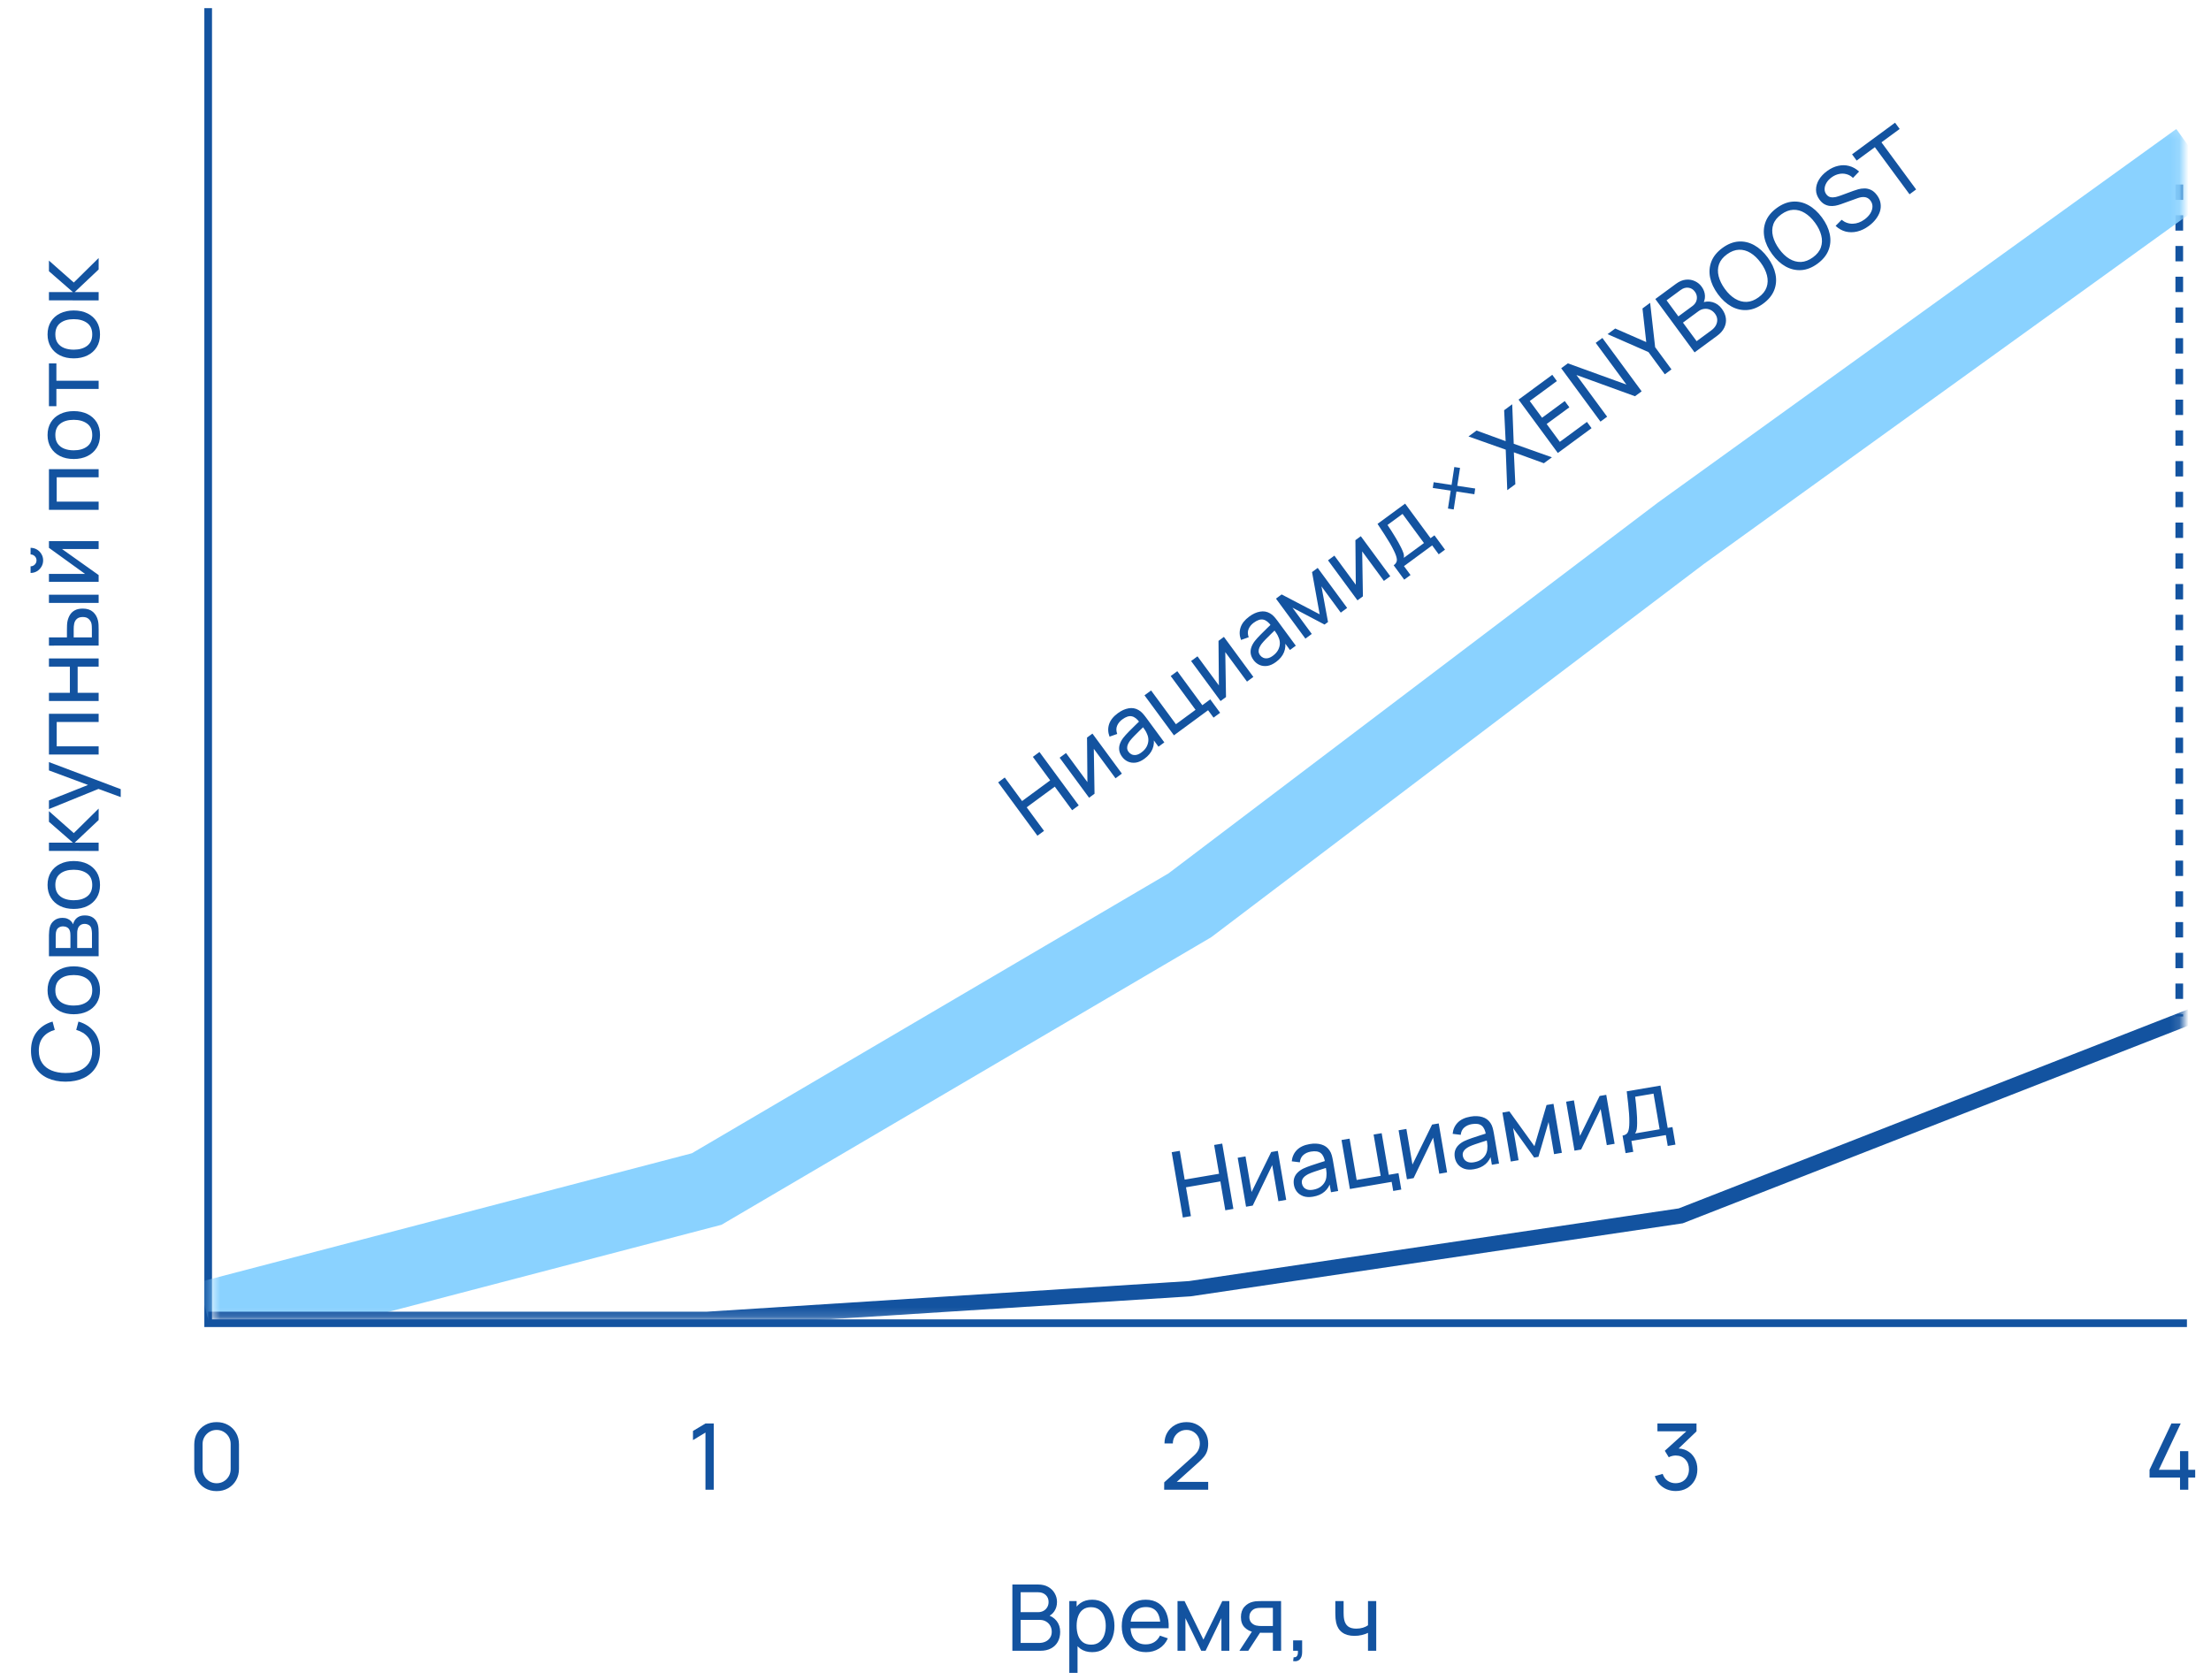
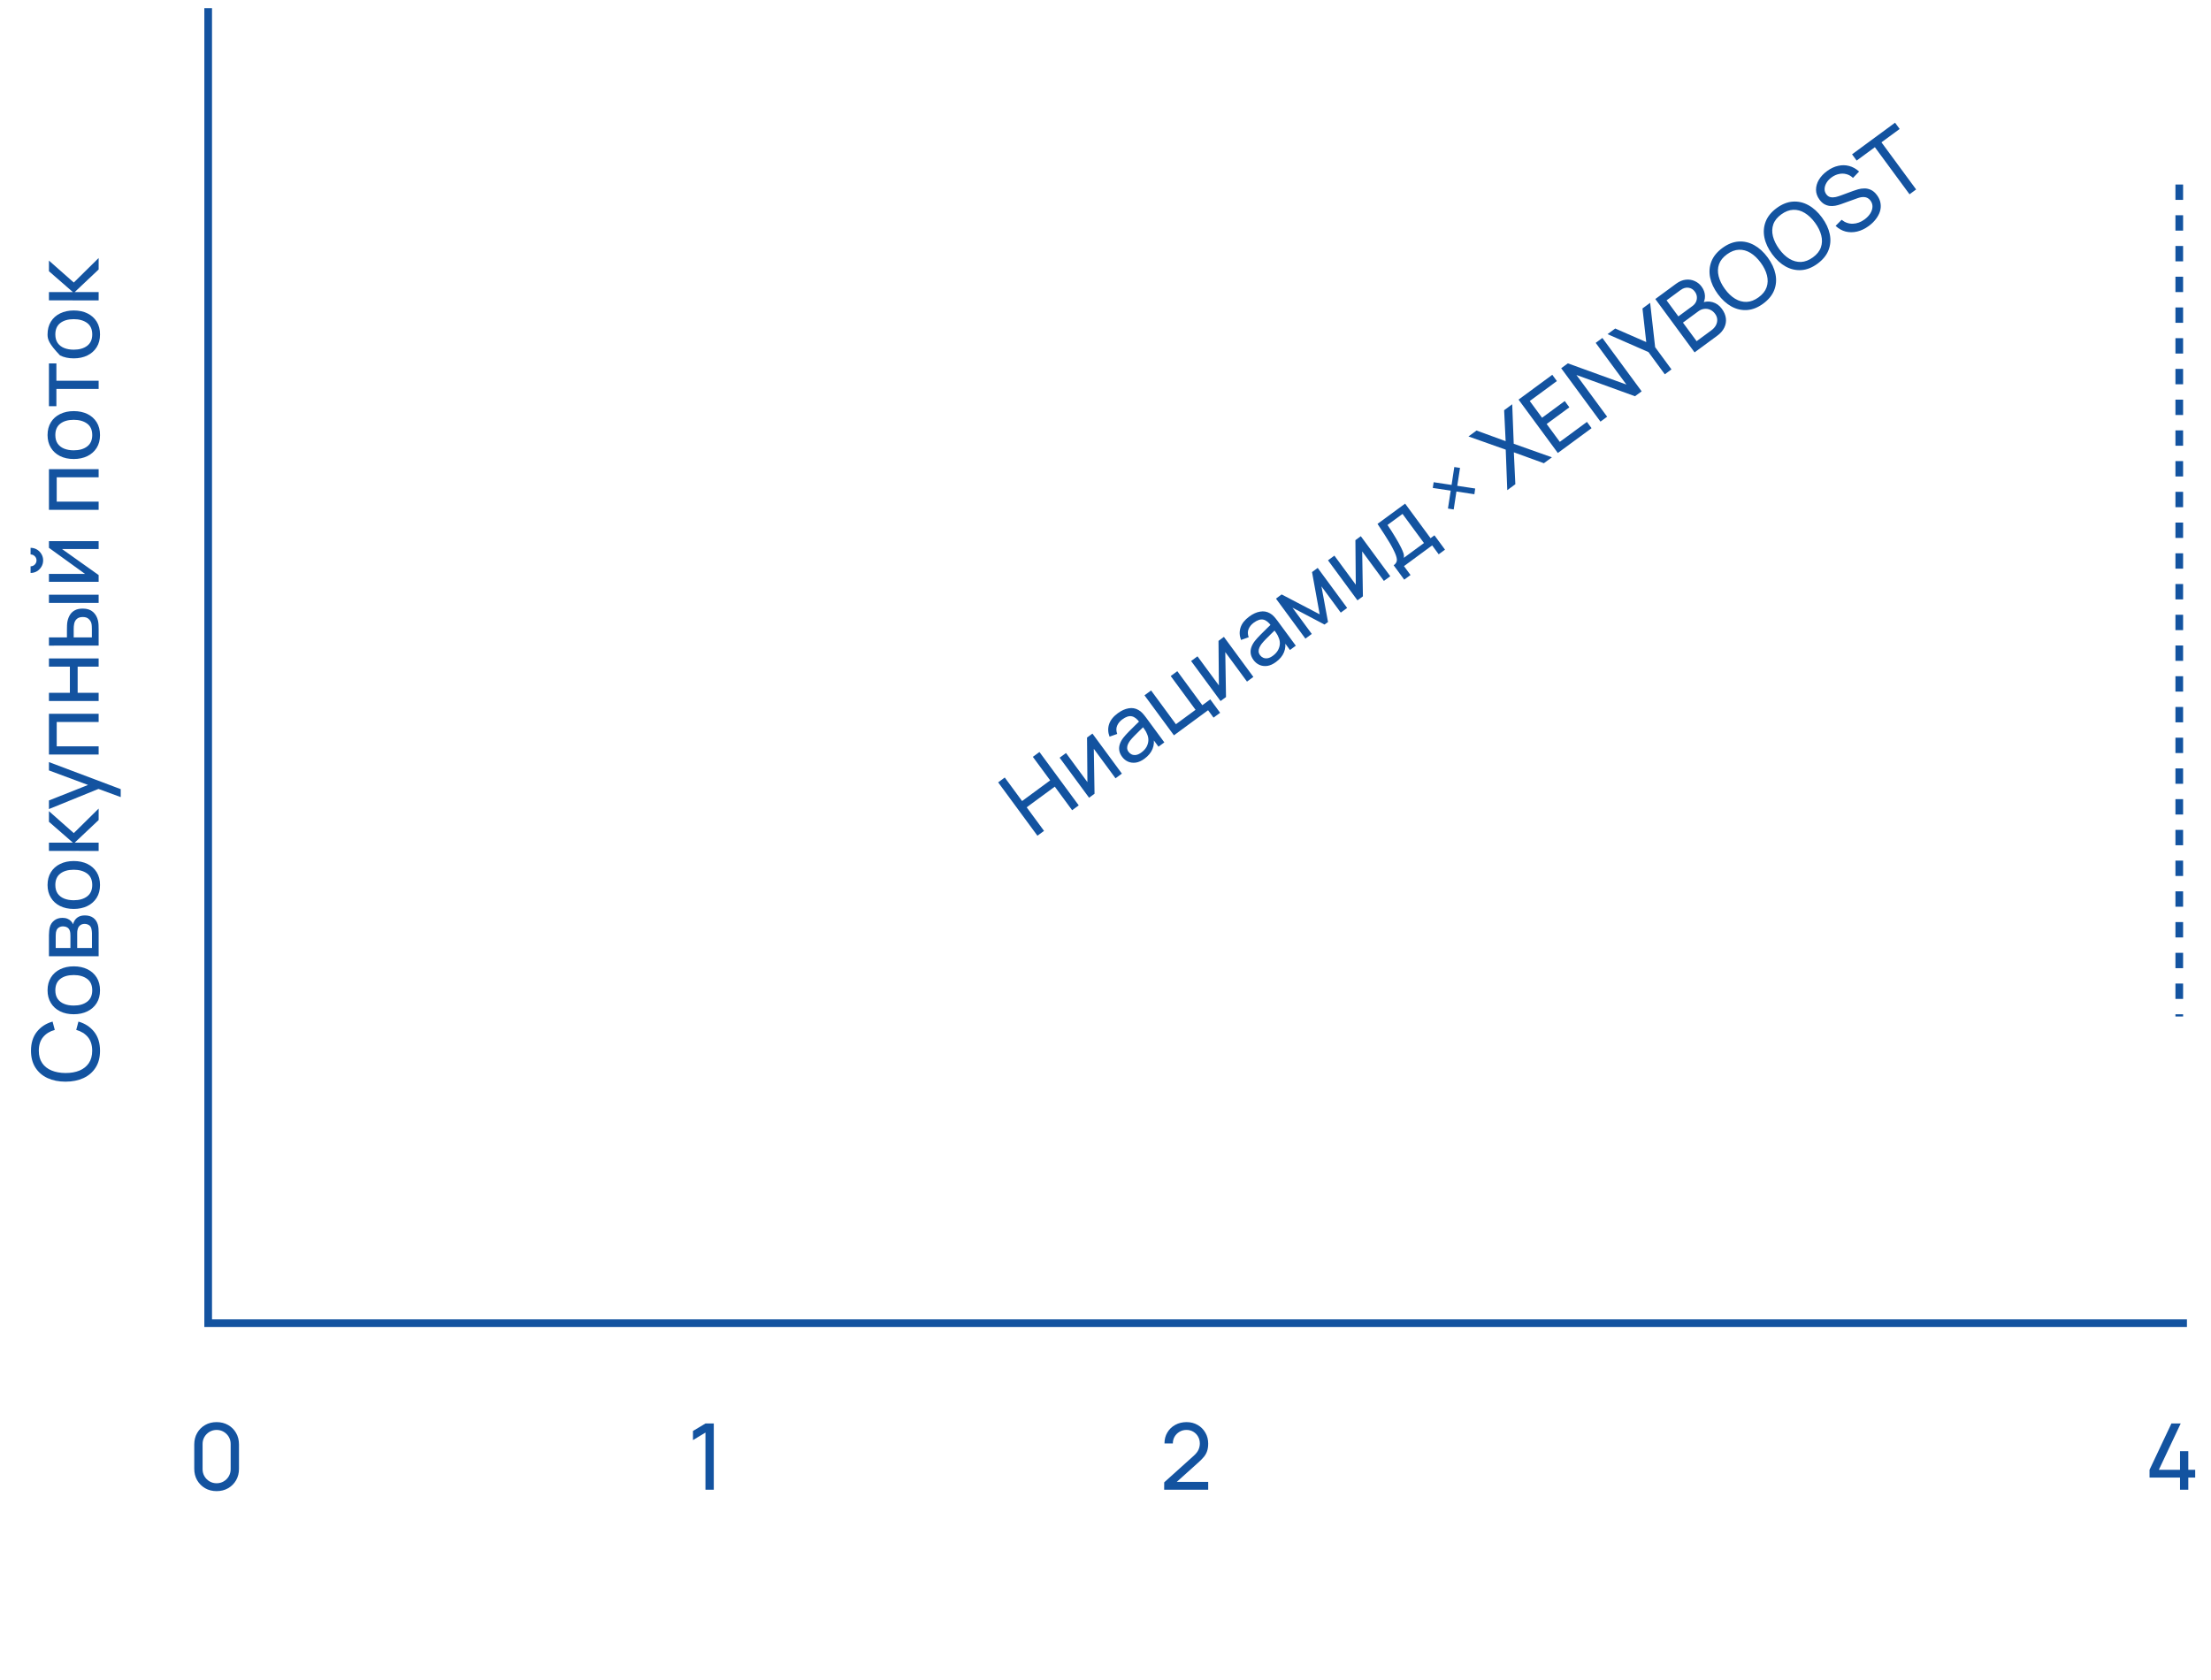
<svg xmlns="http://www.w3.org/2000/svg" width="246" height="187" viewBox="0 0 246 187" fill="none">
-   <path d="M112.638 183.707V176.334H115.51C115.95 176.334 116.326 176.425 116.636 176.606C116.95 176.786 117.189 177.025 117.353 177.322C117.52 177.616 117.604 177.933 117.604 178.275C117.604 178.674 117.502 179.024 117.297 179.324C117.092 179.625 116.816 179.831 116.467 179.944L116.457 179.693C116.932 179.819 117.3 180.051 117.563 180.389C117.826 180.727 117.957 181.13 117.957 181.598C117.957 182.028 117.869 182.4 117.691 182.714C117.517 183.028 117.264 183.272 116.933 183.446C116.606 183.62 116.217 183.707 115.766 183.707H112.638ZM113.559 182.837H115.592C115.865 182.837 116.109 182.787 116.324 182.688C116.539 182.586 116.708 182.442 116.831 182.258C116.957 182.074 117.02 181.852 117.02 181.592C117.02 181.343 116.964 181.12 116.851 180.922C116.742 180.724 116.587 180.567 116.386 180.451C116.188 180.331 115.957 180.272 115.694 180.272H113.559V182.837ZM113.559 179.411H115.5C115.718 179.411 115.914 179.365 116.089 179.273C116.266 179.178 116.406 179.044 116.508 178.874C116.614 178.703 116.667 178.503 116.667 178.275C116.667 177.957 116.56 177.698 116.345 177.496C116.13 177.295 115.848 177.194 115.5 177.194H113.559V179.411ZM121.517 183.861C120.998 183.861 120.561 183.733 120.206 183.477C119.851 183.217 119.582 182.867 119.398 182.427C119.217 181.983 119.126 181.487 119.126 180.937C119.126 180.381 119.217 179.882 119.398 179.442C119.582 179.002 119.851 178.655 120.206 178.403C120.565 178.15 121.003 178.024 121.522 178.024C122.034 178.024 122.475 178.152 122.843 178.408C123.215 178.66 123.5 179.007 123.698 179.447C123.896 179.888 123.995 180.384 123.995 180.937C123.995 181.49 123.896 181.987 123.698 182.427C123.5 182.867 123.215 183.217 122.843 183.477C122.475 183.733 122.033 183.861 121.517 183.861ZM118.973 186.165V178.177H119.787V182.248H119.889V186.165H118.973ZM121.405 183.026C121.77 183.026 122.072 182.934 122.311 182.75C122.55 182.565 122.729 182.316 122.848 182.002C122.968 181.685 123.028 181.33 123.028 180.937C123.028 180.548 122.968 180.196 122.848 179.882C122.732 179.568 122.551 179.319 122.306 179.135C122.063 178.951 121.754 178.858 121.379 178.858C121.021 178.858 120.724 178.947 120.488 179.125C120.253 179.299 120.077 179.543 119.961 179.857C119.845 180.167 119.787 180.528 119.787 180.937C119.787 181.34 119.843 181.7 119.956 182.017C120.072 182.331 120.249 182.579 120.488 182.76C120.727 182.937 121.032 183.026 121.405 183.026ZM127.514 183.861C126.971 183.861 126.497 183.741 126.09 183.502C125.688 183.26 125.374 182.924 125.148 182.494C124.923 182.06 124.81 181.555 124.81 180.978C124.81 180.374 124.921 179.852 125.143 179.411C125.365 178.968 125.674 178.626 126.07 178.387C126.469 178.145 126.937 178.024 127.473 178.024C128.029 178.024 128.502 178.152 128.891 178.408C129.284 178.664 129.577 179.029 129.772 179.504C129.97 179.978 130.055 180.543 130.028 181.198H129.106V180.871C129.096 180.191 128.958 179.684 128.691 179.35C128.425 179.012 128.029 178.843 127.504 178.843C126.94 178.843 126.512 179.024 126.218 179.386C125.925 179.748 125.778 180.266 125.778 180.942C125.778 181.594 125.925 182.099 126.218 182.458C126.512 182.816 126.93 182.995 127.473 182.995C127.838 182.995 128.156 182.912 128.425 182.744C128.695 182.577 128.906 182.337 129.06 182.023L129.936 182.325C129.721 182.813 129.396 183.192 128.963 183.461C128.533 183.728 128.05 183.861 127.514 183.861ZM125.471 181.198V180.466H129.557V181.198H125.471ZM131.013 183.707V178.177H131.796L133.895 182.468L135.994 178.177H136.778V183.707H135.897V180.077L134.136 183.707H133.654L131.893 180.077V183.707H131.013ZM141.623 183.707V181.705H140.43C140.29 181.705 140.134 181.7 139.964 181.69C139.797 181.676 139.64 181.657 139.493 181.633C139.093 181.558 138.756 181.383 138.479 181.106C138.206 180.83 138.069 180.447 138.069 179.959C138.069 179.485 138.197 179.104 138.453 178.817C138.713 178.527 139.032 178.34 139.411 178.254C139.582 178.213 139.754 178.191 139.928 178.188C140.105 178.181 140.256 178.177 140.379 178.177H142.534L142.539 183.707H141.623ZM137.9 183.707L139.37 181.454H140.353L138.884 183.707H137.9ZM140.363 180.952H141.623V178.93H140.363C140.285 178.93 140.181 178.933 140.051 178.94C139.925 178.947 139.803 178.968 139.687 179.002C139.578 179.032 139.471 179.089 139.365 179.171C139.262 179.253 139.177 179.358 139.109 179.488C139.041 179.618 139.006 179.771 139.006 179.949C139.006 180.205 139.078 180.413 139.221 180.574C139.365 180.731 139.539 180.836 139.744 180.891C139.856 180.918 139.967 180.935 140.076 180.942C140.189 180.949 140.285 180.952 140.363 180.952ZM143.875 184.854L143.932 184.429C144.075 184.439 144.182 184.412 144.254 184.347C144.326 184.282 144.372 184.193 144.392 184.081C144.413 183.968 144.416 183.844 144.403 183.707H143.875V182.55H144.879V183.861C144.879 184.219 144.79 184.489 144.613 184.67C144.438 184.85 144.193 184.912 143.875 184.854ZM152.206 183.707V181.715C152.021 181.808 151.798 181.886 151.535 181.951C151.276 182.016 150.997 182.048 150.7 182.048C150.137 182.048 149.683 181.922 149.338 181.669C148.994 181.417 148.768 181.053 148.663 180.579C148.632 180.435 148.61 180.287 148.596 180.133C148.586 179.98 148.579 179.84 148.576 179.713C148.572 179.587 148.57 179.495 148.57 179.437V178.177H149.492V179.437C149.492 179.536 149.495 179.659 149.502 179.806C149.509 179.949 149.526 180.089 149.553 180.225C149.622 180.563 149.763 180.818 149.978 180.988C150.197 181.159 150.504 181.244 150.9 181.244C151.166 181.244 151.412 181.21 151.637 181.142C151.863 181.074 152.052 180.983 152.206 180.871V178.177H153.122V183.707H152.206Z" fill="#1353A0" />
-   <path d="M11.128 116.933C11.128 117.667 10.966 118.29 10.642 118.802C10.318 119.314 9.867 119.705 9.29 119.974C8.713 120.24 8.046 120.374 7.288 120.374C6.53 120.374 5.863 120.24 5.286 119.974C4.709 119.705 4.259 119.314 3.935 118.802C3.61 118.29 3.448 117.667 3.448 116.933C3.448 116.08 3.665 115.378 4.098 114.829C4.532 114.276 5.116 113.895 5.849 113.687L6.095 114.614C5.546 114.764 5.112 115.032 4.795 115.417C4.477 115.803 4.319 116.308 4.319 116.933C4.319 117.482 4.443 117.94 4.692 118.305C4.942 118.67 5.29 118.945 5.737 119.129C6.181 119.314 6.698 119.408 7.288 119.411C7.875 119.414 8.392 119.324 8.84 119.14C9.283 118.955 9.631 118.679 9.884 118.31C10.133 117.942 10.258 117.482 10.258 116.933C10.258 116.308 10.099 115.803 9.782 115.417C9.461 115.032 9.027 114.764 8.481 114.614L8.727 113.687C9.457 113.895 10.041 114.276 10.478 114.829C10.912 115.378 11.128 116.08 11.128 116.933ZM11.128 110.209C11.128 110.758 11.004 111.233 10.754 111.632C10.505 112.028 10.161 112.334 9.72 112.549C9.28 112.764 8.775 112.871 8.205 112.871C7.624 112.871 7.116 112.762 6.679 112.544C6.242 112.325 5.902 112.016 5.66 111.617C5.414 111.217 5.291 110.748 5.291 110.209C5.291 109.656 5.416 109.18 5.665 108.78C5.911 108.381 6.254 108.075 6.694 107.864C7.131 107.649 7.635 107.541 8.205 107.541C8.782 107.541 9.29 107.649 9.73 107.864C10.167 108.079 10.51 108.386 10.76 108.785C11.005 109.185 11.128 109.659 11.128 110.209ZM10.263 110.209C10.263 109.635 10.072 109.209 9.689 108.929C9.307 108.649 8.812 108.509 8.205 108.509C7.58 108.509 7.083 108.651 6.715 108.934C6.343 109.217 6.157 109.642 6.157 110.209C6.157 110.594 6.244 110.912 6.418 111.161C6.592 111.41 6.833 111.596 7.14 111.719C7.447 111.842 7.802 111.904 8.205 111.904C8.826 111.904 9.324 111.76 9.7 111.473C10.075 111.187 10.263 110.765 10.263 110.209ZM10.975 106.419L5.445 106.419L5.445 104.064C5.445 103.924 5.454 103.774 5.471 103.613C5.484 103.45 5.51 103.301 5.547 103.168C5.626 102.871 5.788 102.627 6.034 102.436C6.276 102.241 6.583 102.144 6.955 102.144C7.164 102.144 7.345 102.176 7.498 102.241C7.652 102.303 7.785 102.391 7.897 102.507C7.949 102.559 7.995 102.615 8.036 102.676C8.077 102.738 8.109 102.799 8.133 102.861C8.153 102.741 8.2 102.62 8.271 102.497C8.377 102.303 8.526 102.151 8.717 102.042C8.908 101.929 9.152 101.873 9.449 101.873C9.824 101.873 10.135 101.963 10.381 102.144C10.623 102.325 10.79 102.574 10.882 102.891C10.92 103.025 10.946 103.171 10.959 103.332C10.97 103.492 10.975 103.647 10.975 103.798L10.975 106.419ZM10.232 105.498L10.232 103.849C10.232 103.777 10.225 103.692 10.212 103.593C10.198 103.49 10.181 103.4 10.161 103.322C10.109 103.144 10.014 103.016 9.874 102.938C9.734 102.856 9.582 102.815 9.418 102.815C9.2 102.815 9.022 102.876 8.886 102.999C8.749 103.118 8.664 103.277 8.63 103.475C8.609 103.547 8.597 103.625 8.594 103.711C8.59 103.793 8.589 103.866 8.589 103.931L8.589 105.498L10.232 105.498ZM7.836 105.498L7.836 104.125C7.836 104.03 7.831 103.929 7.821 103.823C7.807 103.717 7.785 103.625 7.754 103.547C7.696 103.39 7.601 103.275 7.467 103.204C7.331 103.129 7.182 103.091 7.022 103.091C6.844 103.091 6.689 103.132 6.556 103.214C6.42 103.292 6.326 103.414 6.274 103.578C6.233 103.687 6.211 103.81 6.208 103.946C6.201 104.079 6.198 104.165 6.198 104.202L6.198 105.498L7.836 105.498ZM11.128 98.489C11.128 99.038 11.004 99.513 10.754 99.912C10.505 100.308 10.161 100.614 9.72 100.829C9.28 101.044 8.775 101.151 8.205 101.151C7.624 101.151 7.116 101.042 6.679 100.824C6.242 100.605 5.902 100.296 5.66 99.897C5.414 99.497 5.291 99.028 5.291 98.489C5.291 97.936 5.416 97.46 5.665 97.06C5.911 96.661 6.254 96.355 6.694 96.144C7.131 95.929 7.635 95.821 8.205 95.821C8.782 95.821 9.29 95.929 9.73 96.144C10.167 96.359 10.51 96.666 10.76 97.065C11.005 97.465 11.128 97.939 11.128 98.489ZM10.263 98.489C10.263 97.915 10.072 97.489 9.689 97.209C9.307 96.929 8.812 96.789 8.205 96.789C7.58 96.789 7.083 96.931 6.715 97.214C6.343 97.497 6.157 97.922 6.157 98.489C6.157 98.874 6.244 99.192 6.418 99.441C6.592 99.69 6.833 99.876 7.14 99.999C7.447 100.122 7.802 100.184 8.205 100.184C8.826 100.184 9.324 100.04 9.7 99.753C10.075 99.467 10.263 99.045 10.263 98.489ZM10.975 94.699L5.445 94.694L5.445 93.772L8.107 93.772L5.445 91.453L5.445 90.27L8.21 92.713L10.975 89.984L10.975 91.258L8.312 93.772L10.975 93.772L10.975 94.699ZM13.432 88.706L10.524 87.636L11.384 87.621L5.445 90.037L5.445 89.08L10.222 87.185L10.222 87.513L5.445 85.736L5.445 84.81L13.432 87.82L13.432 88.706ZM10.975 83.969L5.445 83.969L5.445 79.438L10.975 79.438L10.975 80.349L6.31 80.349L6.31 83.058L10.975 83.058L10.975 83.969ZM10.975 78.009L5.445 78.009L5.445 77.098L7.775 77.098L7.775 74.19L5.445 74.19L5.445 73.278L10.975 73.278L10.975 74.19L8.64 74.19L8.64 77.098L10.975 77.098L10.975 78.009ZM10.975 71.844L5.445 71.849L5.445 70.933L7.447 70.933L7.447 70.088C7.447 69.927 7.45 69.764 7.457 69.596C7.464 69.429 7.479 69.284 7.503 69.161C7.561 68.874 7.659 68.624 7.795 68.409C7.932 68.193 8.116 68.026 8.348 67.907C8.58 67.787 8.869 67.728 9.213 67.728C9.691 67.728 10.07 67.852 10.35 68.101C10.626 68.347 10.811 68.67 10.903 69.069C10.934 69.206 10.954 69.362 10.964 69.54C10.971 69.714 10.975 69.88 10.975 70.037L10.975 71.844ZM10.222 70.933L10.222 70.021C10.222 69.919 10.219 69.805 10.212 69.678C10.205 69.552 10.188 69.439 10.161 69.34C10.109 69.166 10.009 69.011 9.858 68.874C9.708 68.734 9.493 68.665 9.213 68.665C8.93 68.665 8.712 68.733 8.558 68.869C8.404 69.002 8.304 69.178 8.256 69.397C8.232 69.496 8.217 69.6 8.21 69.709C8.203 69.818 8.2 69.922 8.2 70.021L8.2 70.933L10.222 70.933ZM10.975 67.093L5.445 67.093L5.445 66.181L10.975 66.181L10.975 67.093ZM4.8 62.363C4.8 62.619 4.737 62.853 4.61 63.065C4.484 63.276 4.317 63.445 4.109 63.572C3.897 63.698 3.662 63.761 3.402 63.761L3.402 63.024C3.583 63.024 3.738 62.959 3.868 62.829C3.998 62.699 4.063 62.544 4.063 62.363C4.063 62.179 3.998 62.024 3.868 61.897C3.738 61.768 3.583 61.703 3.402 61.703L3.402 60.965C3.662 60.965 3.897 61.029 4.109 61.155C4.317 61.278 4.484 61.447 4.61 61.662C4.737 61.873 4.8 62.107 4.8 62.363ZM5.445 60.218L10.975 60.218L10.975 61.099L6.899 61.099L10.975 63.996L10.975 64.749L5.445 64.749L5.445 63.868L9.464 63.868L5.445 60.965L5.445 60.218ZM10.975 56.739L5.445 56.739L5.445 52.208L10.975 52.208L10.975 53.119L6.31 53.119L6.31 55.828L10.975 55.828L10.975 56.739ZM11.128 48.419C11.128 48.968 11.004 49.443 10.754 49.842C10.505 50.238 10.161 50.544 9.72 50.759C9.28 50.974 8.775 51.081 8.205 51.081C7.624 51.081 7.116 50.972 6.679 50.754C6.242 50.535 5.902 50.226 5.66 49.827C5.414 49.427 5.291 48.958 5.291 48.419C5.291 47.866 5.416 47.39 5.665 46.99C5.911 46.591 6.254 46.285 6.694 46.074C7.131 45.859 7.635 45.751 8.205 45.751C8.782 45.751 9.29 45.859 9.73 46.074C10.167 46.289 10.51 46.596 10.76 46.995C11.005 47.395 11.128 47.869 11.128 48.419ZM10.263 48.419C10.263 47.845 10.072 47.419 9.689 47.139C9.307 46.859 8.812 46.719 8.205 46.719C7.58 46.719 7.083 46.861 6.715 47.144C6.343 47.427 6.157 47.852 6.157 48.419C6.157 48.804 6.244 49.122 6.418 49.371C6.592 49.62 6.833 49.806 7.14 49.929C7.447 50.052 7.802 50.114 8.205 50.114C8.826 50.114 9.324 49.97 9.7 49.683C10.075 49.397 10.263 48.975 10.263 48.419ZM10.975 43.28L6.274 43.28L6.274 45.205L5.445 45.205L5.445 40.443L6.274 40.443L6.274 42.368L10.975 42.368L10.975 43.28ZM11.128 37.219C11.128 37.768 11.004 38.243 10.754 38.642C10.505 39.038 10.161 39.344 9.72 39.559C9.28 39.774 8.775 39.881 8.205 39.881C7.624 39.881 7.116 39.772 6.679 39.553C6.242 39.335 5.902 39.026 5.66 38.627C5.414 38.227 5.291 37.758 5.291 37.219C5.291 36.666 5.416 36.19 5.665 35.79C5.911 35.391 6.254 35.086 6.694 34.874C7.131 34.659 7.635 34.551 8.205 34.551C8.782 34.551 9.29 34.659 9.73 34.874C10.167 35.089 10.51 35.396 10.76 35.795C11.005 36.195 11.128 36.669 11.128 37.219ZM10.263 37.219C10.263 36.645 10.072 36.219 9.689 35.939C9.307 35.659 8.812 35.519 8.205 35.519C7.58 35.519 7.083 35.661 6.715 35.944C6.343 36.227 6.157 36.652 6.157 37.219C6.157 37.605 6.244 37.922 6.418 38.171C6.592 38.42 6.833 38.606 7.14 38.729C7.447 38.852 7.802 38.913 8.205 38.913C8.826 38.913 9.324 38.77 9.7 38.483C10.075 38.197 10.263 37.775 10.263 37.219ZM10.975 33.429L5.445 33.424L5.445 32.502L8.107 32.502L5.445 30.183L5.445 29L8.21 31.442L10.975 28.714L10.975 29.988L8.312 32.502L10.975 32.502L10.975 33.429Z" fill="#1353A0" />
+   <path d="M11.128 116.933C11.128 117.667 10.966 118.29 10.642 118.802C10.318 119.314 9.867 119.705 9.29 119.974C8.713 120.24 8.046 120.374 7.288 120.374C6.53 120.374 5.863 120.24 5.286 119.974C4.709 119.705 4.259 119.314 3.935 118.802C3.61 118.29 3.448 117.667 3.448 116.933C3.448 116.08 3.665 115.378 4.098 114.829C4.532 114.276 5.116 113.895 5.849 113.687L6.095 114.614C5.546 114.764 5.112 115.032 4.795 115.417C4.477 115.803 4.319 116.308 4.319 116.933C4.319 117.482 4.443 117.94 4.692 118.305C4.942 118.67 5.29 118.945 5.737 119.129C6.181 119.314 6.698 119.408 7.288 119.411C7.875 119.414 8.392 119.324 8.84 119.14C9.283 118.955 9.631 118.679 9.884 118.31C10.133 117.942 10.258 117.482 10.258 116.933C10.258 116.308 10.099 115.803 9.782 115.417C9.461 115.032 9.027 114.764 8.481 114.614L8.727 113.687C9.457 113.895 10.041 114.276 10.478 114.829C10.912 115.378 11.128 116.08 11.128 116.933ZM11.128 110.209C11.128 110.758 11.004 111.233 10.754 111.632C10.505 112.028 10.161 112.334 9.72 112.549C9.28 112.764 8.775 112.871 8.205 112.871C7.624 112.871 7.116 112.762 6.679 112.544C6.242 112.325 5.902 112.016 5.66 111.617C5.414 111.217 5.291 110.748 5.291 110.209C5.291 109.656 5.416 109.18 5.665 108.78C5.911 108.381 6.254 108.075 6.694 107.864C7.131 107.649 7.635 107.541 8.205 107.541C8.782 107.541 9.29 107.649 9.73 107.864C10.167 108.079 10.51 108.386 10.76 108.785C11.005 109.185 11.128 109.659 11.128 110.209ZM10.263 110.209C10.263 109.635 10.072 109.209 9.689 108.929C9.307 108.649 8.812 108.509 8.205 108.509C7.58 108.509 7.083 108.651 6.715 108.934C6.343 109.217 6.157 109.642 6.157 110.209C6.157 110.594 6.244 110.912 6.418 111.161C6.592 111.41 6.833 111.596 7.14 111.719C7.447 111.842 7.802 111.904 8.205 111.904C8.826 111.904 9.324 111.76 9.7 111.473C10.075 111.187 10.263 110.765 10.263 110.209ZM10.975 106.419L5.445 106.419L5.445 104.064C5.445 103.924 5.454 103.774 5.471 103.613C5.484 103.45 5.51 103.301 5.547 103.168C5.626 102.871 5.788 102.627 6.034 102.436C6.276 102.241 6.583 102.144 6.955 102.144C7.164 102.144 7.345 102.176 7.498 102.241C7.652 102.303 7.785 102.391 7.897 102.507C7.949 102.559 7.995 102.615 8.036 102.676C8.077 102.738 8.109 102.799 8.133 102.861C8.153 102.741 8.2 102.62 8.271 102.497C8.377 102.303 8.526 102.151 8.717 102.042C8.908 101.929 9.152 101.873 9.449 101.873C9.824 101.873 10.135 101.963 10.381 102.144C10.623 102.325 10.79 102.574 10.882 102.891C10.92 103.025 10.946 103.171 10.959 103.332C10.97 103.492 10.975 103.647 10.975 103.798L10.975 106.419ZM10.232 105.498L10.232 103.849C10.232 103.777 10.225 103.692 10.212 103.593C10.198 103.49 10.181 103.4 10.161 103.322C10.109 103.144 10.014 103.016 9.874 102.938C9.734 102.856 9.582 102.815 9.418 102.815C9.2 102.815 9.022 102.876 8.886 102.999C8.749 103.118 8.664 103.277 8.63 103.475C8.609 103.547 8.597 103.625 8.594 103.711C8.59 103.793 8.589 103.866 8.589 103.931L8.589 105.498L10.232 105.498ZM7.836 105.498L7.836 104.125C7.836 104.03 7.831 103.929 7.821 103.823C7.807 103.717 7.785 103.625 7.754 103.547C7.696 103.39 7.601 103.275 7.467 103.204C7.331 103.129 7.182 103.091 7.022 103.091C6.844 103.091 6.689 103.132 6.556 103.214C6.42 103.292 6.326 103.414 6.274 103.578C6.233 103.687 6.211 103.81 6.208 103.946C6.201 104.079 6.198 104.165 6.198 104.202L6.198 105.498L7.836 105.498ZM11.128 98.489C11.128 99.038 11.004 99.513 10.754 99.912C10.505 100.308 10.161 100.614 9.72 100.829C9.28 101.044 8.775 101.151 8.205 101.151C7.624 101.151 7.116 101.042 6.679 100.824C6.242 100.605 5.902 100.296 5.66 99.897C5.414 99.497 5.291 99.028 5.291 98.489C5.291 97.936 5.416 97.46 5.665 97.06C5.911 96.661 6.254 96.355 6.694 96.144C7.131 95.929 7.635 95.821 8.205 95.821C8.782 95.821 9.29 95.929 9.73 96.144C10.167 96.359 10.51 96.666 10.76 97.065C11.005 97.465 11.128 97.939 11.128 98.489ZM10.263 98.489C10.263 97.915 10.072 97.489 9.689 97.209C9.307 96.929 8.812 96.789 8.205 96.789C7.58 96.789 7.083 96.931 6.715 97.214C6.343 97.497 6.157 97.922 6.157 98.489C6.157 98.874 6.244 99.192 6.418 99.441C6.592 99.69 6.833 99.876 7.14 99.999C7.447 100.122 7.802 100.184 8.205 100.184C8.826 100.184 9.324 100.04 9.7 99.753C10.075 99.467 10.263 99.045 10.263 98.489ZM10.975 94.699L5.445 94.694L5.445 93.772L8.107 93.772L5.445 91.453L5.445 90.27L8.21 92.713L10.975 89.984L10.975 91.258L8.312 93.772L10.975 93.772L10.975 94.699ZM13.432 88.706L10.524 87.636L11.384 87.621L5.445 90.037L5.445 89.08L10.222 87.185L10.222 87.513L5.445 85.736L5.445 84.81L13.432 87.82L13.432 88.706ZM10.975 83.969L5.445 83.969L5.445 79.438L10.975 79.438L10.975 80.349L6.31 80.349L6.31 83.058L10.975 83.058L10.975 83.969ZM10.975 78.009L5.445 78.009L5.445 77.098L7.775 77.098L7.775 74.19L5.445 74.19L5.445 73.278L10.975 73.278L10.975 74.19L8.64 74.19L8.64 77.098L10.975 77.098L10.975 78.009ZM10.975 71.844L5.445 71.849L5.445 70.933L7.447 70.933L7.447 70.088C7.447 69.927 7.45 69.764 7.457 69.596C7.464 69.429 7.479 69.284 7.503 69.161C7.561 68.874 7.659 68.624 7.795 68.409C7.932 68.193 8.116 68.026 8.348 67.907C8.58 67.787 8.869 67.728 9.213 67.728C9.691 67.728 10.07 67.852 10.35 68.101C10.626 68.347 10.811 68.67 10.903 69.069C10.934 69.206 10.954 69.362 10.964 69.54C10.971 69.714 10.975 69.88 10.975 70.037L10.975 71.844ZM10.222 70.933L10.222 70.021C10.222 69.919 10.219 69.805 10.212 69.678C10.205 69.552 10.188 69.439 10.161 69.34C10.109 69.166 10.009 69.011 9.858 68.874C9.708 68.734 9.493 68.665 9.213 68.665C8.93 68.665 8.712 68.733 8.558 68.869C8.404 69.002 8.304 69.178 8.256 69.397C8.232 69.496 8.217 69.6 8.21 69.709C8.203 69.818 8.2 69.922 8.2 70.021L8.2 70.933L10.222 70.933ZM10.975 67.093L5.445 67.093L5.445 66.181L10.975 66.181L10.975 67.093ZM4.8 62.363C4.8 62.619 4.737 62.853 4.61 63.065C4.484 63.276 4.317 63.445 4.109 63.572C3.897 63.698 3.662 63.761 3.402 63.761L3.402 63.024C3.583 63.024 3.738 62.959 3.868 62.829C3.998 62.699 4.063 62.544 4.063 62.363C4.063 62.179 3.998 62.024 3.868 61.897C3.738 61.768 3.583 61.703 3.402 61.703L3.402 60.965C3.662 60.965 3.897 61.029 4.109 61.155C4.317 61.278 4.484 61.447 4.61 61.662C4.737 61.873 4.8 62.107 4.8 62.363ZM5.445 60.218L10.975 60.218L10.975 61.099L6.899 61.099L10.975 63.996L10.975 64.749L5.445 64.749L5.445 63.868L9.464 63.868L5.445 60.965L5.445 60.218ZM10.975 56.739L5.445 56.739L5.445 52.208L10.975 52.208L10.975 53.119L6.31 53.119L6.31 55.828L10.975 55.828L10.975 56.739ZM11.128 48.419C11.128 48.968 11.004 49.443 10.754 49.842C10.505 50.238 10.161 50.544 9.72 50.759C9.28 50.974 8.775 51.081 8.205 51.081C7.624 51.081 7.116 50.972 6.679 50.754C6.242 50.535 5.902 50.226 5.66 49.827C5.414 49.427 5.291 48.958 5.291 48.419C5.291 47.866 5.416 47.39 5.665 46.99C5.911 46.591 6.254 46.285 6.694 46.074C7.131 45.859 7.635 45.751 8.205 45.751C8.782 45.751 9.29 45.859 9.73 46.074C10.167 46.289 10.51 46.596 10.76 46.995C11.005 47.395 11.128 47.869 11.128 48.419ZM10.263 48.419C10.263 47.845 10.072 47.419 9.689 47.139C9.307 46.859 8.812 46.719 8.205 46.719C7.58 46.719 7.083 46.861 6.715 47.144C6.343 47.427 6.157 47.852 6.157 48.419C6.157 48.804 6.244 49.122 6.418 49.371C6.592 49.62 6.833 49.806 7.14 49.929C7.447 50.052 7.802 50.114 8.205 50.114C8.826 50.114 9.324 49.97 9.7 49.683C10.075 49.397 10.263 48.975 10.263 48.419ZM10.975 43.28L6.274 43.28L6.274 45.205L5.445 45.205L5.445 40.443L6.274 40.443L6.274 42.368L10.975 42.368L10.975 43.28ZM11.128 37.219C11.128 37.768 11.004 38.243 10.754 38.642C10.505 39.038 10.161 39.344 9.72 39.559C9.28 39.774 8.775 39.881 8.205 39.881C7.624 39.881 7.116 39.772 6.679 39.553C5.414 38.227 5.291 37.758 5.291 37.219C5.291 36.666 5.416 36.19 5.665 35.79C5.911 35.391 6.254 35.086 6.694 34.874C7.131 34.659 7.635 34.551 8.205 34.551C8.782 34.551 9.29 34.659 9.73 34.874C10.167 35.089 10.51 35.396 10.76 35.795C11.005 36.195 11.128 36.669 11.128 37.219ZM10.263 37.219C10.263 36.645 10.072 36.219 9.689 35.939C9.307 35.659 8.812 35.519 8.205 35.519C7.58 35.519 7.083 35.661 6.715 35.944C6.343 36.227 6.157 36.652 6.157 37.219C6.157 37.605 6.244 37.922 6.418 38.171C6.592 38.42 6.833 38.606 7.14 38.729C7.447 38.852 7.802 38.913 8.205 38.913C8.826 38.913 9.324 38.77 9.7 38.483C10.075 38.197 10.263 37.775 10.263 37.219ZM10.975 33.429L5.445 33.424L5.445 32.502L8.107 32.502L5.445 30.183L5.445 29L8.21 31.442L10.975 28.714L10.975 29.988L8.312 32.502L10.975 32.502L10.975 33.429Z" fill="#1353A0" />
  <path d="M24.102 165.941C23.624 165.941 23.197 165.833 22.822 165.618C22.45 165.4 22.154 165.104 21.936 164.732C21.721 164.357 21.613 163.93 21.613 163.452V160.749C21.613 160.271 21.721 159.844 21.936 159.469C22.154 159.094 22.45 158.798 22.822 158.583C23.197 158.368 23.624 158.261 24.102 158.261C24.579 158.261 25.006 158.368 25.382 158.583C25.757 158.798 26.052 159.094 26.267 159.469C26.483 159.844 26.59 160.271 26.59 160.749V163.452C26.59 163.93 26.483 164.357 26.267 164.732C26.052 165.104 25.757 165.4 25.382 165.618C25.006 165.833 24.579 165.941 24.102 165.941ZM24.102 165.065C24.392 165.065 24.655 164.995 24.89 164.855C25.126 164.715 25.313 164.528 25.453 164.292C25.593 164.053 25.663 163.79 25.663 163.504V160.693C25.663 160.403 25.593 160.14 25.453 159.904C25.313 159.669 25.126 159.481 24.89 159.341C24.655 159.201 24.392 159.131 24.102 159.131C23.815 159.131 23.552 159.201 23.313 159.341C23.078 159.481 22.89 159.669 22.75 159.904C22.61 160.14 22.54 160.403 22.54 160.693V163.504C22.54 163.79 22.61 164.053 22.75 164.292C22.89 164.528 23.078 164.715 23.313 164.855C23.552 164.995 23.815 165.065 24.102 165.065Z" fill="#1353A0" />
  <path d="M78.49 165.787V159.423L77.103 160.263V159.244L78.49 158.414H79.417V165.787H78.49Z" fill="#1353A0" />
  <path d="M129.527 165.782L129.532 164.963L132.803 162.019C133.076 161.773 133.259 161.541 133.351 161.322C133.447 161.101 133.495 160.874 133.495 160.642C133.495 160.358 133.43 160.102 133.3 159.874C133.17 159.645 132.993 159.464 132.768 159.331C132.546 159.198 132.293 159.131 132.01 159.131C131.716 159.131 131.455 159.201 131.226 159.341C130.998 159.478 130.817 159.66 130.684 159.889C130.554 160.118 130.491 160.367 130.494 160.636H129.562C129.562 160.172 129.67 159.763 129.885 159.408C130.1 159.049 130.392 158.769 130.761 158.568C131.133 158.363 131.554 158.261 132.025 158.261C132.483 158.261 132.892 158.367 133.254 158.578C133.616 158.786 133.901 159.071 134.109 159.433C134.321 159.792 134.426 160.198 134.426 160.652C134.426 160.973 134.385 161.251 134.304 161.486C134.225 161.722 134.102 161.94 133.935 162.142C133.768 162.34 133.558 162.551 133.305 162.777L130.586 165.219L130.469 164.912H134.426V165.782H129.527Z" fill="#1353A0" />
-   <path d="M186.447 165.93C186.082 165.93 185.742 165.864 185.428 165.731C185.114 165.594 184.843 165.403 184.614 165.157C184.389 164.908 184.223 164.613 184.117 164.272L184.993 164.021C185.106 164.362 185.293 164.621 185.556 164.799C185.819 164.976 186.114 165.063 186.442 165.06C186.742 165.053 187.002 164.985 187.22 164.855C187.442 164.722 187.613 164.541 187.732 164.313C187.855 164.084 187.917 163.819 187.917 163.519C187.917 163.062 187.78 162.691 187.507 162.408C187.234 162.121 186.875 161.978 186.432 161.978C186.309 161.978 186.179 161.995 186.043 162.029C185.909 162.063 185.785 162.111 185.669 162.172L185.229 161.45L187.963 158.978L188.08 159.285H184.409V158.414H188.756V159.29L186.427 161.522L186.416 161.2C186.904 161.165 187.331 161.246 187.696 161.44C188.062 161.635 188.345 161.913 188.546 162.275C188.751 162.637 188.853 163.051 188.853 163.519C188.853 163.99 188.748 164.406 188.536 164.768C188.324 165.13 188.038 165.415 187.676 165.623C187.314 165.828 186.904 165.93 186.447 165.93Z" fill="#1353A0" />
  <path d="M242.553 165.787V164.43H239.163V163.565L241.595 158.414H242.629L240.197 163.565H242.553V161.491H243.474V163.565H244.242V164.43H243.474V165.787H242.553Z" fill="#1353A0" />
  <path d="M23.162 0.907V147.254H243.322" stroke="#1353A0" stroke-width="0.853" />
  <path d="M242.469 20.534V113.121" stroke="#1353A0" stroke-width="0.853" stroke-dasharray="1.71 1.71" />
  <mask id="mask0_2050_92" style="mask-type:alpha" maskUnits="userSpaceOnUse" x="23" y="14" width="220" height="133">
-     <rect x="23.561" y="14.135" width="219.305" height="132.705" fill="#D9D9D9" />
-   </mask>
+     </mask>
  <g mask="url(#mask0_2050_92)">
    <path d="M244.633 17.815L187 59.361L132.387 100.747L78.627 132.321L23.16 146.827" stroke="#8AD2FF" stroke-width="8.533" />
-     <path d="M243.747 113.121L187 135.308L132.387 143.414L78.627 146.828H23.16" stroke="#1353A0" stroke-width="1.707" />
  </g>
  <path d="M115.427 93.005L111.058 87.066L111.792 86.526L113.719 89.145L116.845 86.845L114.918 84.227L115.652 83.686L120.021 89.625L119.287 90.165L117.357 87.542L114.231 89.842L116.161 92.465L115.427 93.005ZM121.547 81.638L124.824 86.092L124.115 86.614L121.699 83.331L121.78 88.331L121.174 88.777L117.897 84.323L118.607 83.801L120.988 87.039L120.945 82.081L121.547 81.638ZM127.336 84.435C127.003 84.679 126.68 84.824 126.365 84.869C126.052 84.909 125.763 84.871 125.5 84.756C125.24 84.638 125.022 84.459 124.846 84.22C124.674 83.986 124.569 83.752 124.532 83.517C124.495 83.277 124.516 83.041 124.595 82.809C124.673 82.574 124.8 82.341 124.977 82.109C125.146 81.895 125.346 81.672 125.577 81.438C125.808 81.2 126.046 80.964 126.289 80.73C126.532 80.496 126.758 80.277 126.968 80.072L126.816 80.419C126.533 80.017 126.238 79.782 125.931 79.716C125.626 79.648 125.27 79.763 124.863 80.063C124.594 80.261 124.403 80.497 124.291 80.77C124.179 81.039 124.183 81.341 124.303 81.677L123.451 81.979C123.271 81.51 123.253 81.05 123.397 80.601C123.541 80.152 123.865 79.742 124.368 79.372C124.772 79.075 125.172 78.893 125.568 78.826C125.965 78.754 126.334 78.818 126.674 79.016C126.839 79.107 126.989 79.228 127.125 79.378C127.259 79.525 127.39 79.687 127.52 79.863L129.546 82.618L128.895 83.097L128.109 82.029L128.334 82.016C128.432 82.499 128.397 82.945 128.23 83.351C128.066 83.756 127.768 84.117 127.336 84.435ZM126.995 83.738C127.259 83.544 127.453 83.329 127.577 83.094C127.701 82.855 127.766 82.614 127.771 82.373C127.774 82.129 127.725 81.902 127.626 81.692C127.566 81.524 127.475 81.355 127.355 81.186C127.235 81.011 127.142 80.878 127.075 80.788L127.412 80.711C127.198 80.92 126.986 81.124 126.777 81.325C126.568 81.525 126.374 81.719 126.194 81.906C126.012 82.091 125.856 82.267 125.725 82.435C125.633 82.563 125.555 82.696 125.492 82.835C125.432 82.973 125.405 83.114 125.409 83.259C125.415 83.399 125.469 83.539 125.573 83.679C125.662 83.8 125.777 83.893 125.918 83.959C126.062 84.022 126.224 84.041 126.404 84.014C126.587 83.986 126.784 83.894 126.995 83.738ZM135.02 79.862L134.413 79.038L130.615 81.832L127.338 77.378L128.072 76.838L130.836 80.595L133.018 78.99L130.254 75.233L130.988 74.693L133.773 78.479L134.655 77.829L135.754 79.323L135.02 79.862ZM136.175 70.876L139.452 75.331L138.743 75.853L136.327 72.57L136.408 77.57L135.802 78.016L132.525 73.562L133.235 73.04L135.616 76.277L135.573 71.32L136.175 70.876ZM141.964 73.673C141.631 73.918 141.308 74.063 140.993 74.108C140.68 74.148 140.391 74.11 140.128 73.994C139.868 73.876 139.649 73.698 139.474 73.459C139.302 73.225 139.197 72.99 139.159 72.755C139.123 72.515 139.144 72.279 139.223 72.047C139.301 71.812 139.428 71.579 139.605 71.347C139.774 71.134 139.974 70.91 140.205 70.677C140.436 70.439 140.674 70.203 140.917 69.969C141.16 69.735 141.386 69.515 141.596 69.31L141.444 69.657C141.161 69.255 140.866 69.021 140.559 68.955C140.254 68.886 139.898 69.002 139.491 69.301C139.222 69.499 139.031 69.735 138.919 70.009C138.807 70.277 138.811 70.579 138.931 70.915L138.079 71.218C137.899 70.748 137.881 70.289 138.025 69.84C138.169 69.39 138.493 68.981 138.996 68.611C139.4 68.313 139.8 68.131 140.196 68.065C140.593 67.993 140.961 68.057 141.302 68.255C141.467 68.346 141.617 68.466 141.753 68.617C141.886 68.764 142.018 68.925 142.148 69.102L144.174 71.856L143.523 72.336L142.737 71.268L142.962 71.254C143.06 71.738 143.025 72.183 142.858 72.59C142.694 72.995 142.396 73.356 141.964 73.673ZM141.623 72.977C141.887 72.783 142.081 72.568 142.205 72.333C142.329 72.093 142.394 71.853 142.399 71.612C142.402 71.368 142.353 71.141 142.254 70.93C142.194 70.763 142.103 70.594 141.983 70.424C141.863 70.249 141.77 70.117 141.703 70.026L142.04 69.949C141.825 70.158 141.614 70.363 141.405 70.563C141.196 70.763 141.002 70.957 140.822 71.144C140.64 71.329 140.484 71.506 140.353 71.674C140.261 71.801 140.183 71.935 140.12 72.074C140.06 72.211 140.033 72.352 140.037 72.497C140.043 72.637 140.097 72.777 140.2 72.918C140.289 73.038 140.405 73.132 140.546 73.197C140.69 73.261 140.852 73.279 141.032 73.253C141.215 73.225 141.412 73.132 141.623 72.977ZM145.242 71.071L141.966 66.617L142.597 66.152L146.83 68.364L145.979 63.664L146.61 63.2L149.886 67.654L149.177 68.176L147.026 65.252L147.758 69.22L147.371 69.505L143.801 67.625L145.952 70.549L145.242 71.071ZM151.407 59.671L154.684 64.125L153.975 64.647L151.56 61.364L151.64 66.364L151.034 66.81L147.757 62.356L148.467 61.834L150.848 65.071L150.805 60.114L151.407 59.671ZM156.237 64.508L155.063 62.911C155.313 62.727 155.432 62.515 155.42 62.274C155.406 62.03 155.293 61.695 155.082 61.27C154.952 61.001 154.802 60.722 154.631 60.432C154.461 60.143 154.263 59.826 154.04 59.482C153.817 59.133 153.56 58.74 153.267 58.302L156.336 56.045L159.167 59.893L159.6 59.574L160.774 61.17L160.073 61.686L159.345 60.696L156.21 63.002L156.938 63.992L156.237 64.508ZM156.193 62.08L158.433 60.433L156.048 57.191L154.377 58.42C154.513 58.621 154.653 58.834 154.797 59.059C154.939 59.281 155.078 59.504 155.214 59.73C155.354 59.954 155.481 60.17 155.595 60.378C155.711 60.581 155.808 60.768 155.887 60.939C156.003 61.171 156.09 61.376 156.149 61.553C156.207 61.731 156.222 61.906 156.193 62.08ZM164.043 55.002L162.045 54.698L161.741 56.696L161.101 56.594L161.408 54.601L159.414 54.301L159.511 53.664L161.505 53.964L161.808 51.974L162.445 52.071L162.138 54.064L164.132 54.364L164.043 55.002ZM167.701 54.549L167.53 50.04L163.385 48.571L164.28 47.912L167.52 49.094L167.353 45.652L168.252 44.99L168.421 49.385L172.67 50.893L171.775 51.551L168.434 50.336L168.6 53.887L167.701 54.549ZM173.327 50.41L168.957 44.471L172.71 41.71L173.223 42.407L170.204 44.628L171.573 46.488L174.097 44.631L174.609 45.328L172.085 47.185L173.548 49.173L176.567 46.952L177.08 47.649L173.327 50.41ZM178.071 46.92L173.702 40.981L174.444 40.435L180.955 42.796L177.541 38.156L178.284 37.61L182.653 43.549L181.911 44.095L175.397 41.73L178.813 46.373L178.071 46.92ZM185.229 41.654L183.412 39.183L178.86 37.186L179.713 36.558L183.164 38.069L182.745 34.328L183.598 33.7L184.154 38.637L185.971 41.108L185.229 41.654ZM188.542 39.216L184.173 33.277L186.487 31.575C186.842 31.314 187.198 31.164 187.555 31.126C187.915 31.086 188.249 31.137 188.557 31.279C188.866 31.416 189.122 31.622 189.324 31.897C189.56 32.219 189.685 32.561 189.698 32.925C189.711 33.288 189.611 33.618 189.397 33.915L189.24 33.719C189.697 33.54 190.132 33.508 190.544 33.625C190.956 33.741 191.3 33.988 191.577 34.364C191.832 34.711 191.981 35.063 192.024 35.421C192.07 35.777 192.011 36.124 191.848 36.46C191.687 36.794 191.425 37.095 191.062 37.362L188.542 39.216ZM188.769 37.969L190.406 36.764C190.626 36.602 190.794 36.418 190.908 36.211C191.021 36.001 191.072 35.785 191.062 35.564C191.054 35.341 190.973 35.124 190.82 34.916C190.672 34.715 190.494 34.568 190.286 34.475C190.081 34.381 189.863 34.346 189.632 34.372C189.401 34.393 189.18 34.481 188.969 34.637L187.249 35.903L188.769 37.969ZM186.739 35.21L188.302 34.06C188.478 33.93 188.609 33.777 188.695 33.599C188.781 33.417 188.815 33.227 188.796 33.029C188.78 32.829 188.705 32.637 188.569 32.452C188.381 32.197 188.141 32.051 187.848 32.017C187.556 31.982 187.269 32.068 186.989 32.274L185.426 33.424L186.739 35.21ZM196.182 33.786C195.591 34.221 194.993 34.46 194.388 34.502C193.784 34.544 193.202 34.413 192.643 34.108C192.087 33.801 191.584 33.343 191.135 32.732C190.686 32.122 190.398 31.505 190.27 30.883C190.146 30.259 190.193 29.664 190.414 29.099C190.634 28.535 191.04 28.035 191.631 27.6C192.225 27.163 192.824 26.924 193.429 26.881C194.033 26.839 194.614 26.972 195.17 27.279C195.726 27.585 196.229 28.044 196.678 28.654C197.127 29.265 197.415 29.881 197.542 30.504C197.67 31.126 197.623 31.72 197.403 32.284C197.183 32.849 196.776 33.349 196.182 33.786ZM195.666 33.085C196.111 32.762 196.406 32.392 196.553 31.975C196.7 31.553 196.714 31.109 196.595 30.641C196.478 30.172 196.246 29.701 195.898 29.228C195.548 28.752 195.168 28.39 194.756 28.142C194.348 27.892 193.921 27.776 193.476 27.793C193.035 27.809 192.591 27.978 192.147 28.301C191.702 28.624 191.406 28.994 191.26 29.411C191.116 29.826 191.102 30.269 191.219 30.738C191.335 31.207 191.567 31.681 191.914 32.159C192.26 32.634 192.638 32.995 193.049 33.243C193.461 33.492 193.888 33.609 194.332 33.596C194.777 33.579 195.221 33.408 195.666 33.085ZM202.223 29.342C201.632 29.777 201.034 30.015 200.43 30.058C199.825 30.1 199.243 29.968 198.684 29.664C198.128 29.357 197.625 28.898 197.176 28.288C196.727 27.677 196.439 27.061 196.312 26.439C196.187 25.814 196.235 25.22 196.455 24.655C196.675 24.09 197.081 23.591 197.672 23.156C198.266 22.719 198.865 22.479 199.47 22.437C200.074 22.395 200.655 22.527 201.211 22.834C201.767 23.141 202.27 23.6 202.719 24.21C203.168 24.82 203.456 25.437 203.584 26.059C203.711 26.682 203.665 27.275 203.444 27.84C203.224 28.404 202.817 28.905 202.223 29.342ZM201.707 28.641C202.152 28.318 202.448 27.948 202.594 27.531C202.742 27.109 202.756 26.664 202.636 26.197C202.52 25.727 202.288 25.256 201.94 24.783C201.59 24.308 201.209 23.946 200.798 23.698C200.389 23.447 199.962 23.331 199.518 23.349C199.076 23.365 198.633 23.534 198.188 23.857C197.743 24.18 197.448 24.55 197.301 24.967C197.157 25.382 197.144 25.824 197.26 26.294C197.377 26.763 197.609 27.237 197.956 27.714C198.301 28.189 198.679 28.551 199.091 28.799C199.502 29.047 199.93 29.165 200.373 29.152C200.818 29.134 201.263 28.964 201.707 28.641ZM207.93 25.143C207.51 25.453 207.078 25.66 206.634 25.766C206.194 25.87 205.766 25.871 205.352 25.769C204.939 25.662 204.566 25.451 204.233 25.137L204.904 24.459C205.275 24.762 205.69 24.908 206.148 24.898C206.607 24.882 207.042 24.723 207.455 24.419C207.721 24.223 207.932 24.005 208.086 23.764C208.24 23.519 208.323 23.272 208.334 23.022C208.345 22.772 208.272 22.54 208.114 22.326C208.017 22.194 207.911 22.098 207.795 22.039C207.68 21.975 207.559 21.94 207.431 21.933C207.303 21.92 207.173 21.927 207.039 21.953C206.906 21.98 206.774 22.017 206.645 22.066L204.801 22.73C204.599 22.801 204.394 22.857 204.186 22.896C203.975 22.932 203.768 22.938 203.564 22.915C203.358 22.888 203.161 22.822 202.972 22.715C202.781 22.605 202.605 22.44 202.443 22.22C202.184 21.868 202.054 21.502 202.054 21.121C202.054 20.735 202.162 20.361 202.378 19.998C202.595 19.636 202.901 19.311 203.296 19.025C203.696 18.734 204.105 18.544 204.522 18.454C204.939 18.358 205.346 18.364 205.742 18.471C206.141 18.576 206.509 18.782 206.846 19.089L206.166 19.799C205.947 19.587 205.702 19.448 205.432 19.38C205.162 19.307 204.887 19.301 204.606 19.364C204.324 19.423 204.055 19.545 203.8 19.728C203.556 19.903 203.366 20.102 203.229 20.326C203.093 20.549 203.02 20.775 203.009 21.003C202.997 21.228 203.059 21.433 203.194 21.617C203.328 21.798 203.488 21.907 203.675 21.943C203.861 21.976 204.053 21.97 204.253 21.925C204.454 21.875 204.642 21.817 204.818 21.751L206.188 21.245C206.343 21.186 206.528 21.126 206.742 21.066C206.959 21.004 207.19 20.972 207.434 20.97C207.677 20.965 207.92 21.019 208.164 21.132C208.406 21.242 208.632 21.44 208.843 21.726C209.053 22.012 209.182 22.309 209.231 22.617C209.282 22.922 209.261 23.226 209.169 23.527C209.075 23.825 208.921 24.111 208.709 24.387C208.498 24.665 208.238 24.917 207.93 25.143ZM212.458 21.622L208.601 16.38L206.576 17.87L206.064 17.173L210.848 13.654L211.36 14.351L209.335 15.84L213.192 21.082L212.458 21.622Z" fill="#1353A0" />
-   <path d="M131.605 135.493L130.364 128.225L131.263 128.072L131.81 131.276L135.636 130.623L135.088 127.418L135.987 127.265L137.228 134.533L136.329 134.686L135.781 131.476L131.956 132.129L132.504 135.339L131.605 135.493ZM142.174 128.078L143.105 133.529L142.237 133.677L141.551 129.66L139.38 134.165L138.638 134.292L137.708 128.841L138.576 128.693L139.252 132.655L141.437 128.204L142.174 128.078ZM146.094 133.174C145.687 133.244 145.332 133.228 145.031 133.127C144.733 133.022 144.492 132.859 144.309 132.638C144.129 132.416 144.014 132.158 143.964 131.866C143.915 131.58 143.927 131.323 143.999 131.096C144.074 130.865 144.198 130.664 144.373 130.492C144.548 130.317 144.766 130.165 145.028 130.037C145.275 129.922 145.554 129.812 145.865 129.707C146.179 129.598 146.497 129.494 146.819 129.394C147.142 129.294 147.442 129.199 147.721 129.11L147.43 129.352C147.358 128.866 147.199 128.524 146.954 128.327C146.712 128.129 146.343 128.073 145.845 128.158C145.515 128.214 145.239 128.339 145.015 128.533C144.795 128.723 144.663 128.995 144.62 129.349L143.723 129.237C143.772 128.737 143.962 128.318 144.293 127.981C144.623 127.645 145.096 127.423 145.712 127.318C146.206 127.234 146.646 127.251 147.029 127.369C147.416 127.483 147.717 127.705 147.933 128.035C148.039 128.19 148.119 128.365 148.173 128.56C148.226 128.752 148.272 128.955 148.308 129.171L148.884 132.542L148.087 132.678L147.863 131.371L148.071 131.46C147.941 131.936 147.71 132.318 147.378 132.607C147.05 132.895 146.622 133.084 146.094 133.174ZM146.102 132.399C146.425 132.344 146.694 132.239 146.91 132.085C147.129 131.926 147.294 131.74 147.407 131.527C147.519 131.311 147.577 131.086 147.583 130.853C147.604 130.676 147.599 130.485 147.568 130.279C147.539 130.069 147.515 129.909 147.496 129.798L147.832 129.881C147.546 129.971 147.265 130.059 146.989 130.144C146.713 130.229 146.452 130.315 146.207 130.402C145.962 130.486 145.743 130.573 145.551 130.665C145.411 130.737 145.282 130.822 145.163 130.918C145.048 131.014 144.96 131.128 144.899 131.259C144.841 131.387 144.827 131.536 144.856 131.708C144.882 131.856 144.943 131.991 145.04 132.113C145.14 132.234 145.277 132.324 145.449 132.381C145.625 132.437 145.842 132.443 146.102 132.399ZM155.012 132.535L154.839 131.525L150.191 132.319L149.26 126.868L150.159 126.715L150.944 131.313L153.614 130.857L152.829 126.259L153.727 126.106L154.518 130.739L155.598 130.554L155.91 132.381L155.012 132.535ZM160.075 125.022L161.006 130.472L160.138 130.621L159.452 126.603L157.281 131.108L156.539 131.235L155.609 125.784L156.477 125.636L157.153 129.598L159.338 125.147L160.075 125.022ZM163.995 130.118C163.587 130.187 163.233 130.172 162.932 130.071C162.634 129.966 162.393 129.803 162.21 129.581C162.03 129.359 161.915 129.102 161.865 128.809C161.816 128.523 161.828 128.266 161.9 128.039C161.975 127.809 162.099 127.607 162.274 127.435C162.449 127.26 162.667 127.109 162.929 126.981C163.176 126.866 163.455 126.756 163.766 126.651C164.08 126.542 164.398 126.437 164.72 126.337C165.043 126.237 165.343 126.143 165.622 126.053L165.331 126.295C165.259 125.809 165.1 125.467 164.855 125.27C164.613 125.073 164.244 125.016 163.746 125.101C163.416 125.158 163.14 125.283 162.916 125.477C162.696 125.667 162.564 125.938 162.521 126.292L161.624 126.18C161.673 125.68 161.863 125.262 162.194 124.925C162.524 124.588 162.997 124.367 163.613 124.262C164.107 124.177 164.546 124.194 164.93 124.312C165.317 124.426 165.618 124.648 165.834 124.978C165.94 125.133 166.02 125.309 166.074 125.504C166.127 125.695 166.172 125.899 166.209 126.114L166.785 129.486L165.988 129.622L165.764 128.315L165.972 128.404C165.842 128.88 165.611 129.262 165.279 129.55C164.951 129.838 164.523 130.028 163.995 130.118ZM164.002 129.343C164.325 129.287 164.595 129.182 164.811 129.028C165.03 128.869 165.195 128.683 165.308 128.47C165.42 128.254 165.478 128.029 165.484 127.796C165.505 127.619 165.5 127.428 165.469 127.222C165.44 127.013 165.416 126.852 165.397 126.741L165.733 126.824C165.447 126.914 165.166 127.002 164.89 127.087C164.614 127.173 164.353 127.259 164.108 127.346C163.863 127.429 163.644 127.517 163.452 127.608C163.312 127.681 163.182 127.765 163.064 127.861C162.949 127.957 162.861 128.071 162.8 128.203C162.742 128.33 162.728 128.48 162.757 128.651C162.783 128.799 162.844 128.934 162.941 129.056C163.041 129.178 163.178 129.267 163.35 129.324C163.526 129.381 163.743 129.387 164.002 129.343ZM168.092 129.262L167.161 123.812L167.934 123.68L170.725 127.556L172.072 122.973L172.844 122.841L173.775 128.292L172.907 128.44L172.296 124.862L171.171 128.737L170.696 128.818L168.349 125.536L168.96 129.114L168.092 129.262ZM178.715 121.839L179.646 127.289L178.778 127.438L178.092 123.42L175.921 127.925L175.179 128.052L174.249 122.601L175.117 122.453L175.793 126.415L177.978 121.965L178.715 121.839ZM180.863 128.328L180.529 126.375C180.835 126.323 181.037 126.186 181.134 125.965C181.231 125.741 181.28 125.392 181.283 124.917C181.287 124.618 181.278 124.301 181.255 123.966C181.233 123.63 181.198 123.259 181.153 122.851C181.11 122.439 181.057 121.972 180.992 121.45L184.747 120.809L185.551 125.518L186.081 125.427L186.414 127.38L185.556 127.527L185.349 126.316L181.514 126.971L181.721 128.182L180.863 128.328ZM181.912 126.139L184.652 125.671L183.975 121.704L181.931 122.053C181.962 122.294 181.991 122.547 182.019 122.812C182.046 123.074 182.071 123.337 182.091 123.6C182.115 123.862 182.132 124.112 182.141 124.349C182.154 124.583 182.157 124.793 182.151 124.982C182.15 125.241 182.136 125.464 182.109 125.648C182.081 125.833 182.016 125.997 181.912 126.139Z" fill="#1353A0" />
</svg>